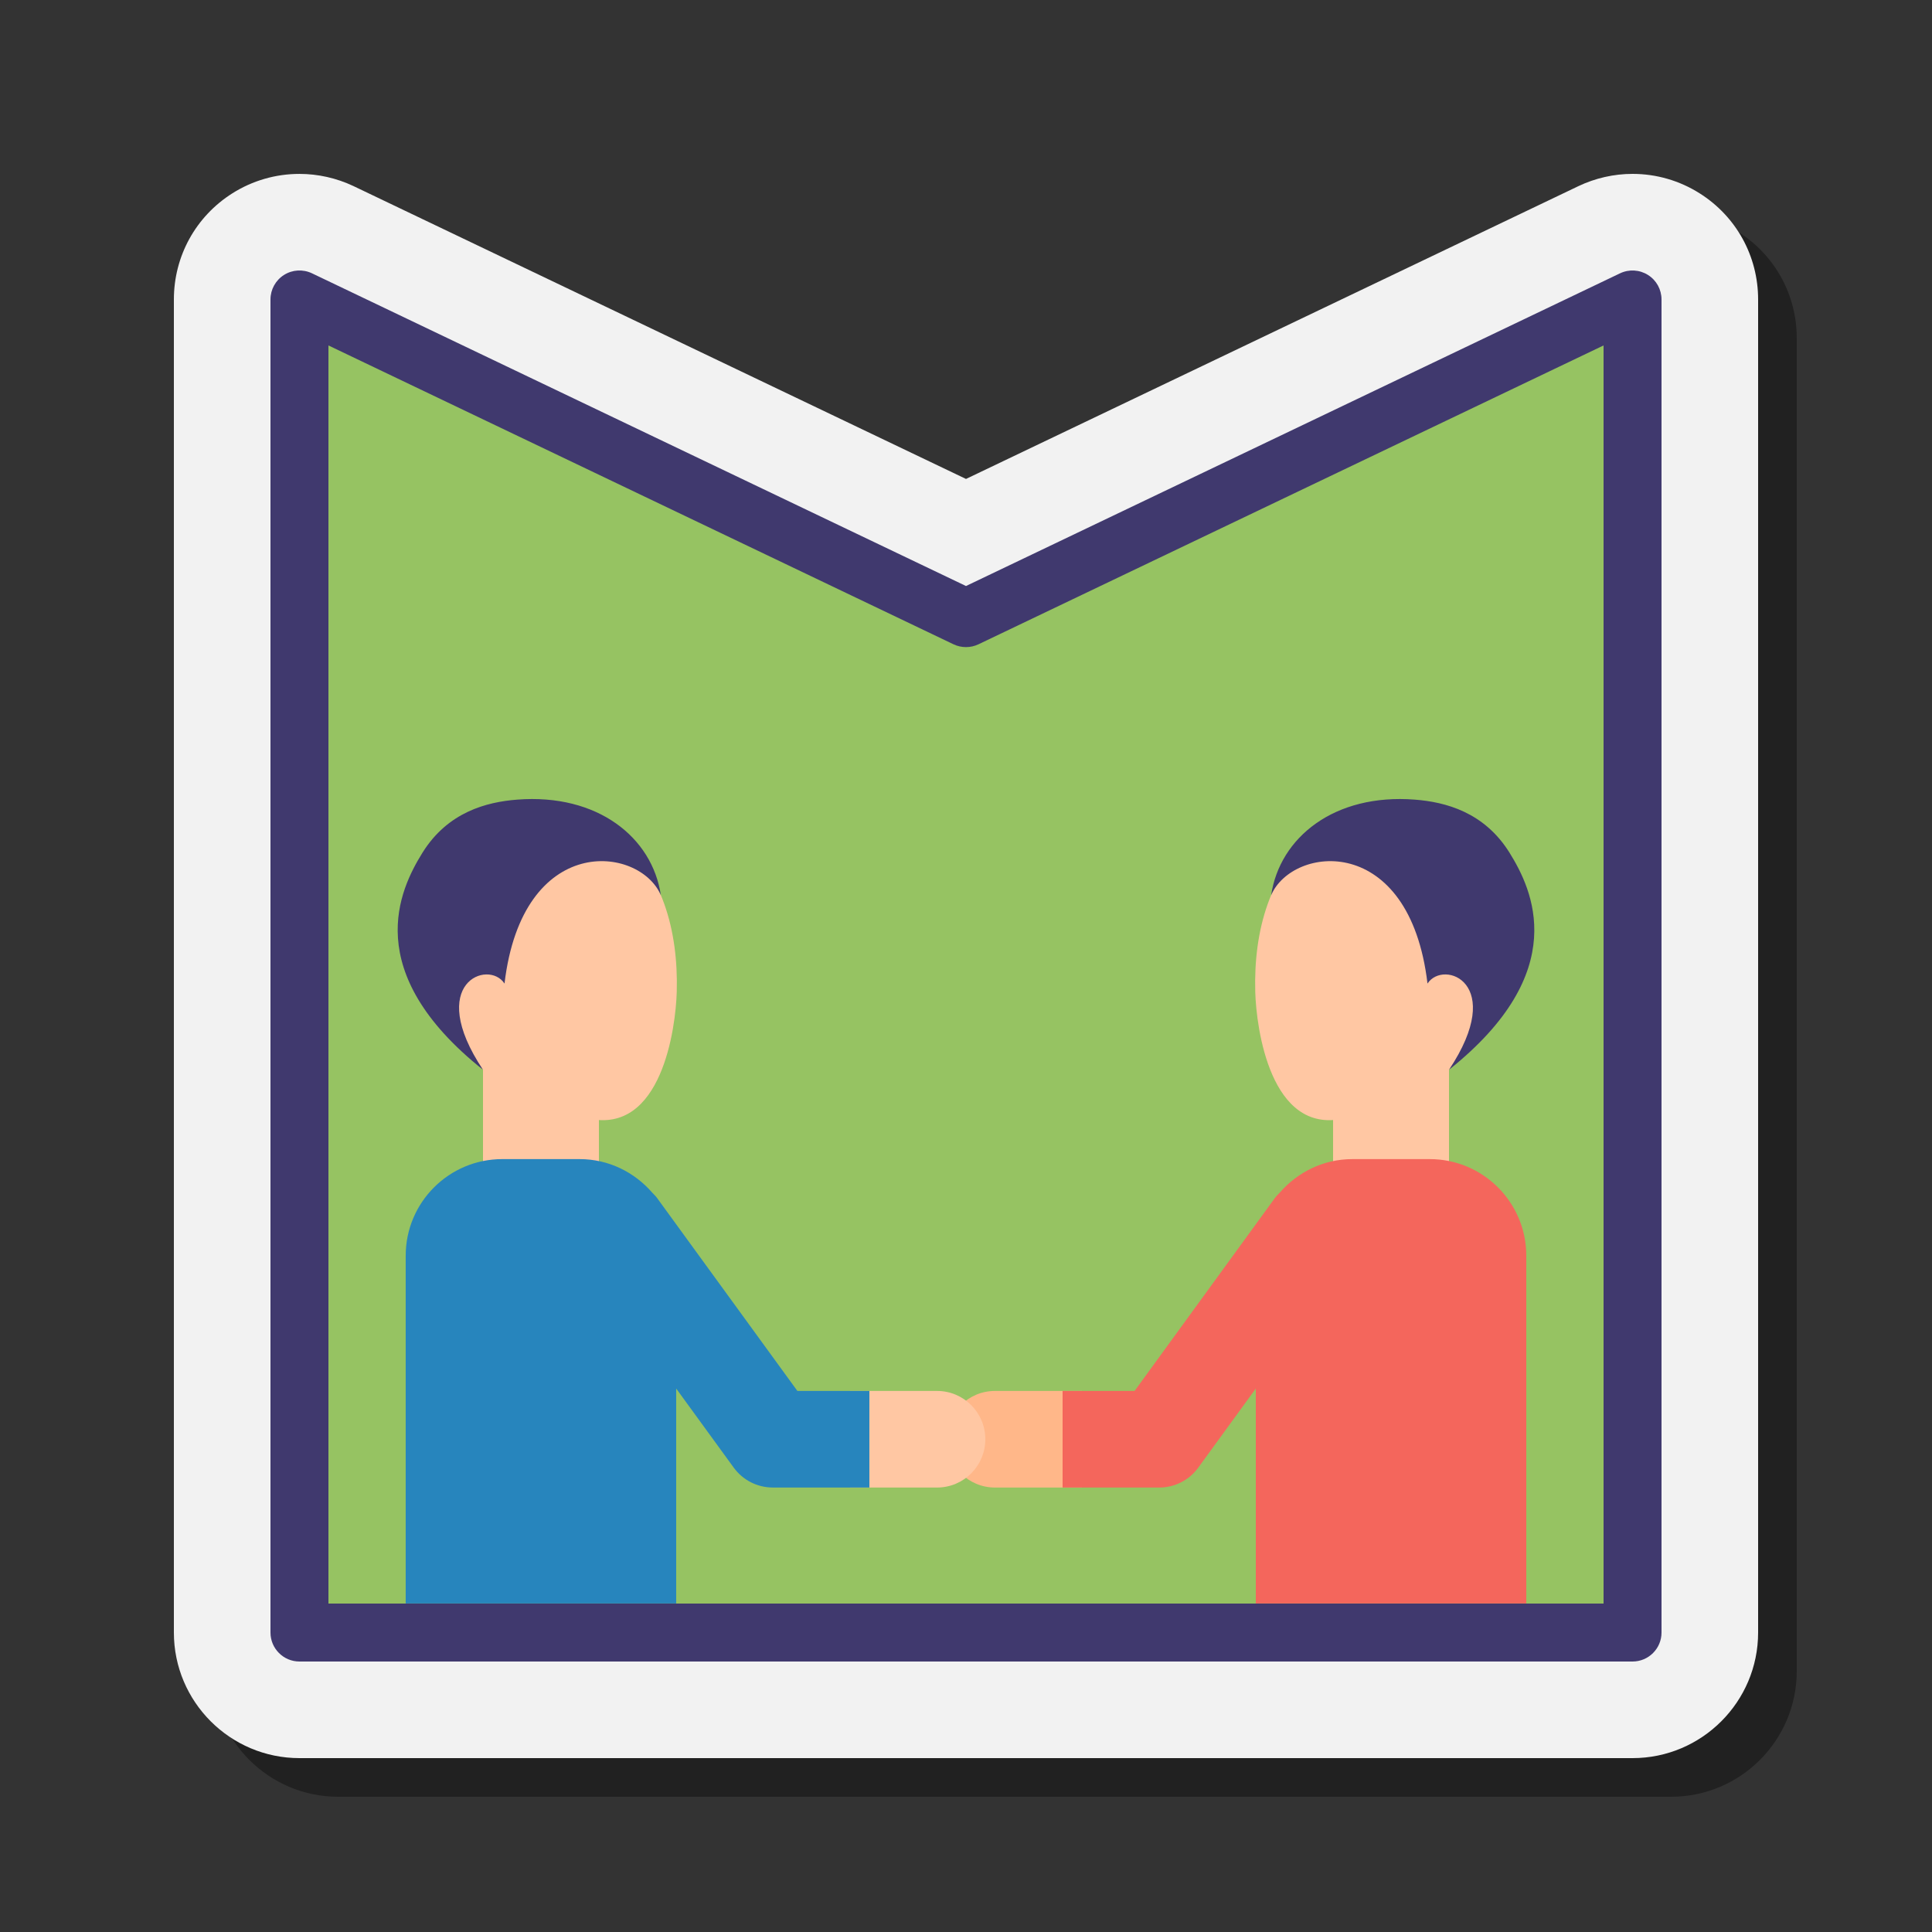
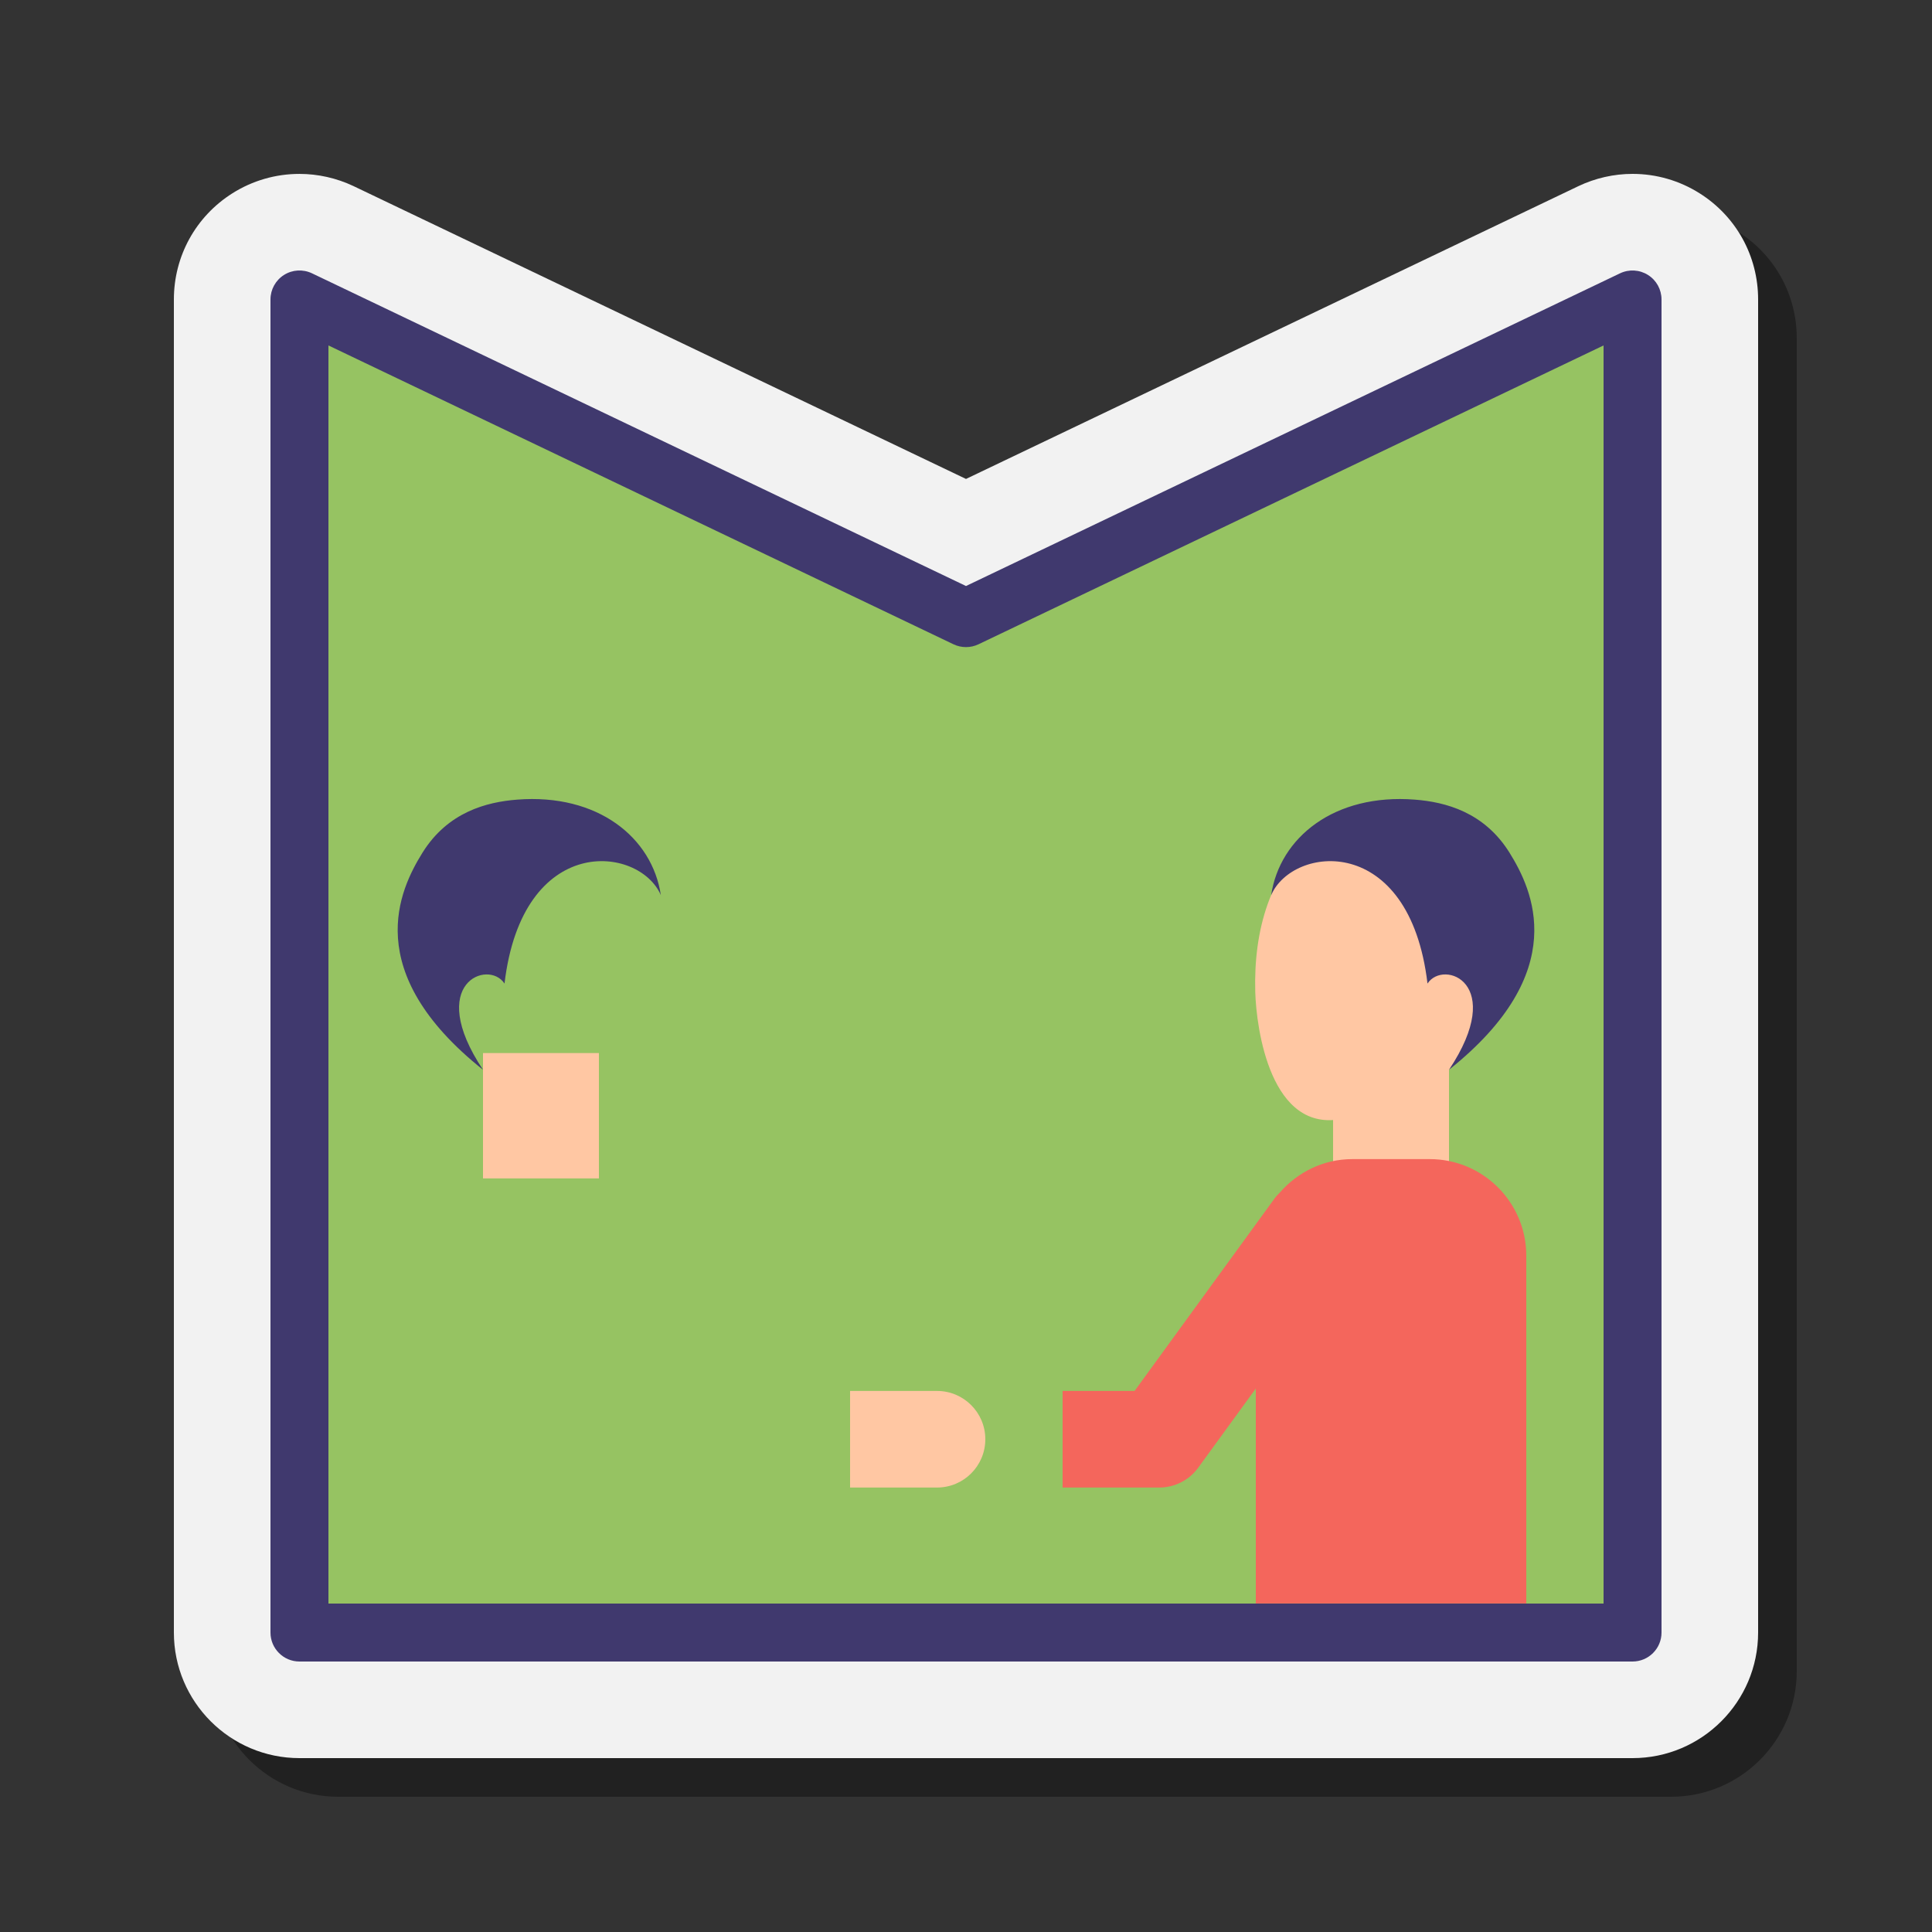
<svg xmlns="http://www.w3.org/2000/svg" baseProfile="basic" viewBox="0 0 100 100">
  <rect x="0" y="0" width="100" height="100" fill="#333333" stroke="none" />
  <path d="M89.972,12.006C88.932,11.348,87.731,11,86.5,11c-0.963,0-1.931,0.219-2.804,0.636L52,26.79 L20.288,11.628c-0.866-0.41-1.83-0.627-2.788-0.627c-1.229,0-2.427,0.346-3.465,1C12.135,13.199,11,15.254,11,17.5v69 c0,3.584,2.916,6.5,6.5,6.5h69c3.584,0,6.5-2.916,6.5-6.5v-69C93,15.254,91.865,13.199,89.972,12.006z" opacity=".35" />
  <path fill="#f2f2f2" d="M87.972,10.006C86.932,9.348,85.731,9,84.5,9c-0.963,0-1.931,0.219-2.804,0.636L50,24.79 L18.288,9.628c-0.866-0.41-1.83-0.627-2.788-0.627c-1.229,0-2.427,0.346-3.465,1C10.135,11.199,9,13.254,9,15.5v69 c0,3.584,2.916,6.5,6.5,6.5h69c3.584,0,6.5-2.916,6.5-6.5v-69C91,13.254,89.865,11.199,87.972,10.006z" />
  <polygon fill="#96c362" points="50,31.995 15.5,15.5 15.5,84.5 50,84.5 84.5,84.5 84.5,15.5" />
  <path fill="#40396e" d="M84.5,86h-69c-0.828,0-1.5-0.672-1.5-1.5v-69c0-0.516,0.265-0.994,0.7-1.269s0.981-0.306,1.447-0.085 L50,30.332l33.853-16.185c0.465-0.222,1.012-0.19,1.447,0.085c0.436,0.274,0.7,0.753,0.7,1.269v69C86,85.329,85.328,86,84.5,86z M17,83h66V17.88L50.647,33.348c-0.41,0.195-0.885,0.195-1.295,0L17,17.88V83z" />
  <path fill="#ffc7a3" d="M77.318,51.525c-0.741,2.376-2.202,5.151-7.774,6.371c-3.797,0.832-4.52-4.703-4.572-6.553 c-0.09-3.198,0.773-6.213,3.054-8.03C71.919,40.212,80.352,41.797,77.318,51.525z" />
  <path fill="#40396e" d="M73.24,41.389c1.562,0.123,3.581,0.634,4.897,2.754c1.177,1.897,3.239,6.146-3.137,11.228 c3-4.5-0.286-5.734-1.113-4.462c-0.932-7.832-6.975-7.156-8.092-4.578C66.24,43.35,69.06,41.061,73.24,41.389z" />
  <rect width="6" height="6.488" x="69" y="54.506" fill="#ffc7a3" transform="rotate(-180 72 57.75)" />
-   <path fill="#ffc7a3" d="M22.682,51.525c0.741,2.376,2.202,5.151,7.774,6.371c3.797,0.832,4.52-4.703,4.572-6.553 c0.09-3.198-0.773-6.213-3.054-8.03C28.081,40.212,19.648,41.797,22.682,51.525z" />
  <path fill="#40396e" d="M26.76,41.389c-1.562,0.123-3.581,0.634-4.897,2.754C20.685,46.04,18.624,50.289,25,55.371 c-3-4.5,0.286-5.734,1.113-4.462c0.932-7.832,6.975-7.156,8.092-4.578C33.76,43.35,30.94,41.061,26.76,41.389z" />
  <rect width="6" height="6.488" x="25" y="54.506" fill="#ffc7a3" />
-   <path fill="#ffb789" d="M56,76.995h-4.5c-1.381,0-2.5-1.119-2.5-2.5s1.119-2.5,2.5-2.5H56V76.995z" />
  <path fill="#ffc7a3" d="M48.5,76.995H44v-5h4.5c1.381,0,2.5,1.119,2.5,2.5S49.881,76.995,48.5,76.995z" />
  <path fill="#f4665c" d="M74,59.995h-4c-1.507,0-2.842,0.681-3.759,1.735c-0.092,0.092-0.184,0.185-0.263,0.294l-7.252,9.971 H55v5h5c0.8,0,1.552-0.383,2.021-1.029L65,71.87v11.125h14v-18C79,62.233,76.761,59.995,74,59.995z" />
-   <path fill="#2785bd" d="M41.273,71.995l-7.252-9.971c-0.078-0.108-0.169-0.201-0.261-0.292 c-0.917-1.056-2.253-1.737-3.761-1.737h-4c-2.761,0-5,2.239-5,5v18h14V71.87l2.979,4.095c0.47,0.646,1.222,1.029,2.021,1.029h5v-5 H41.273z" />
</svg>